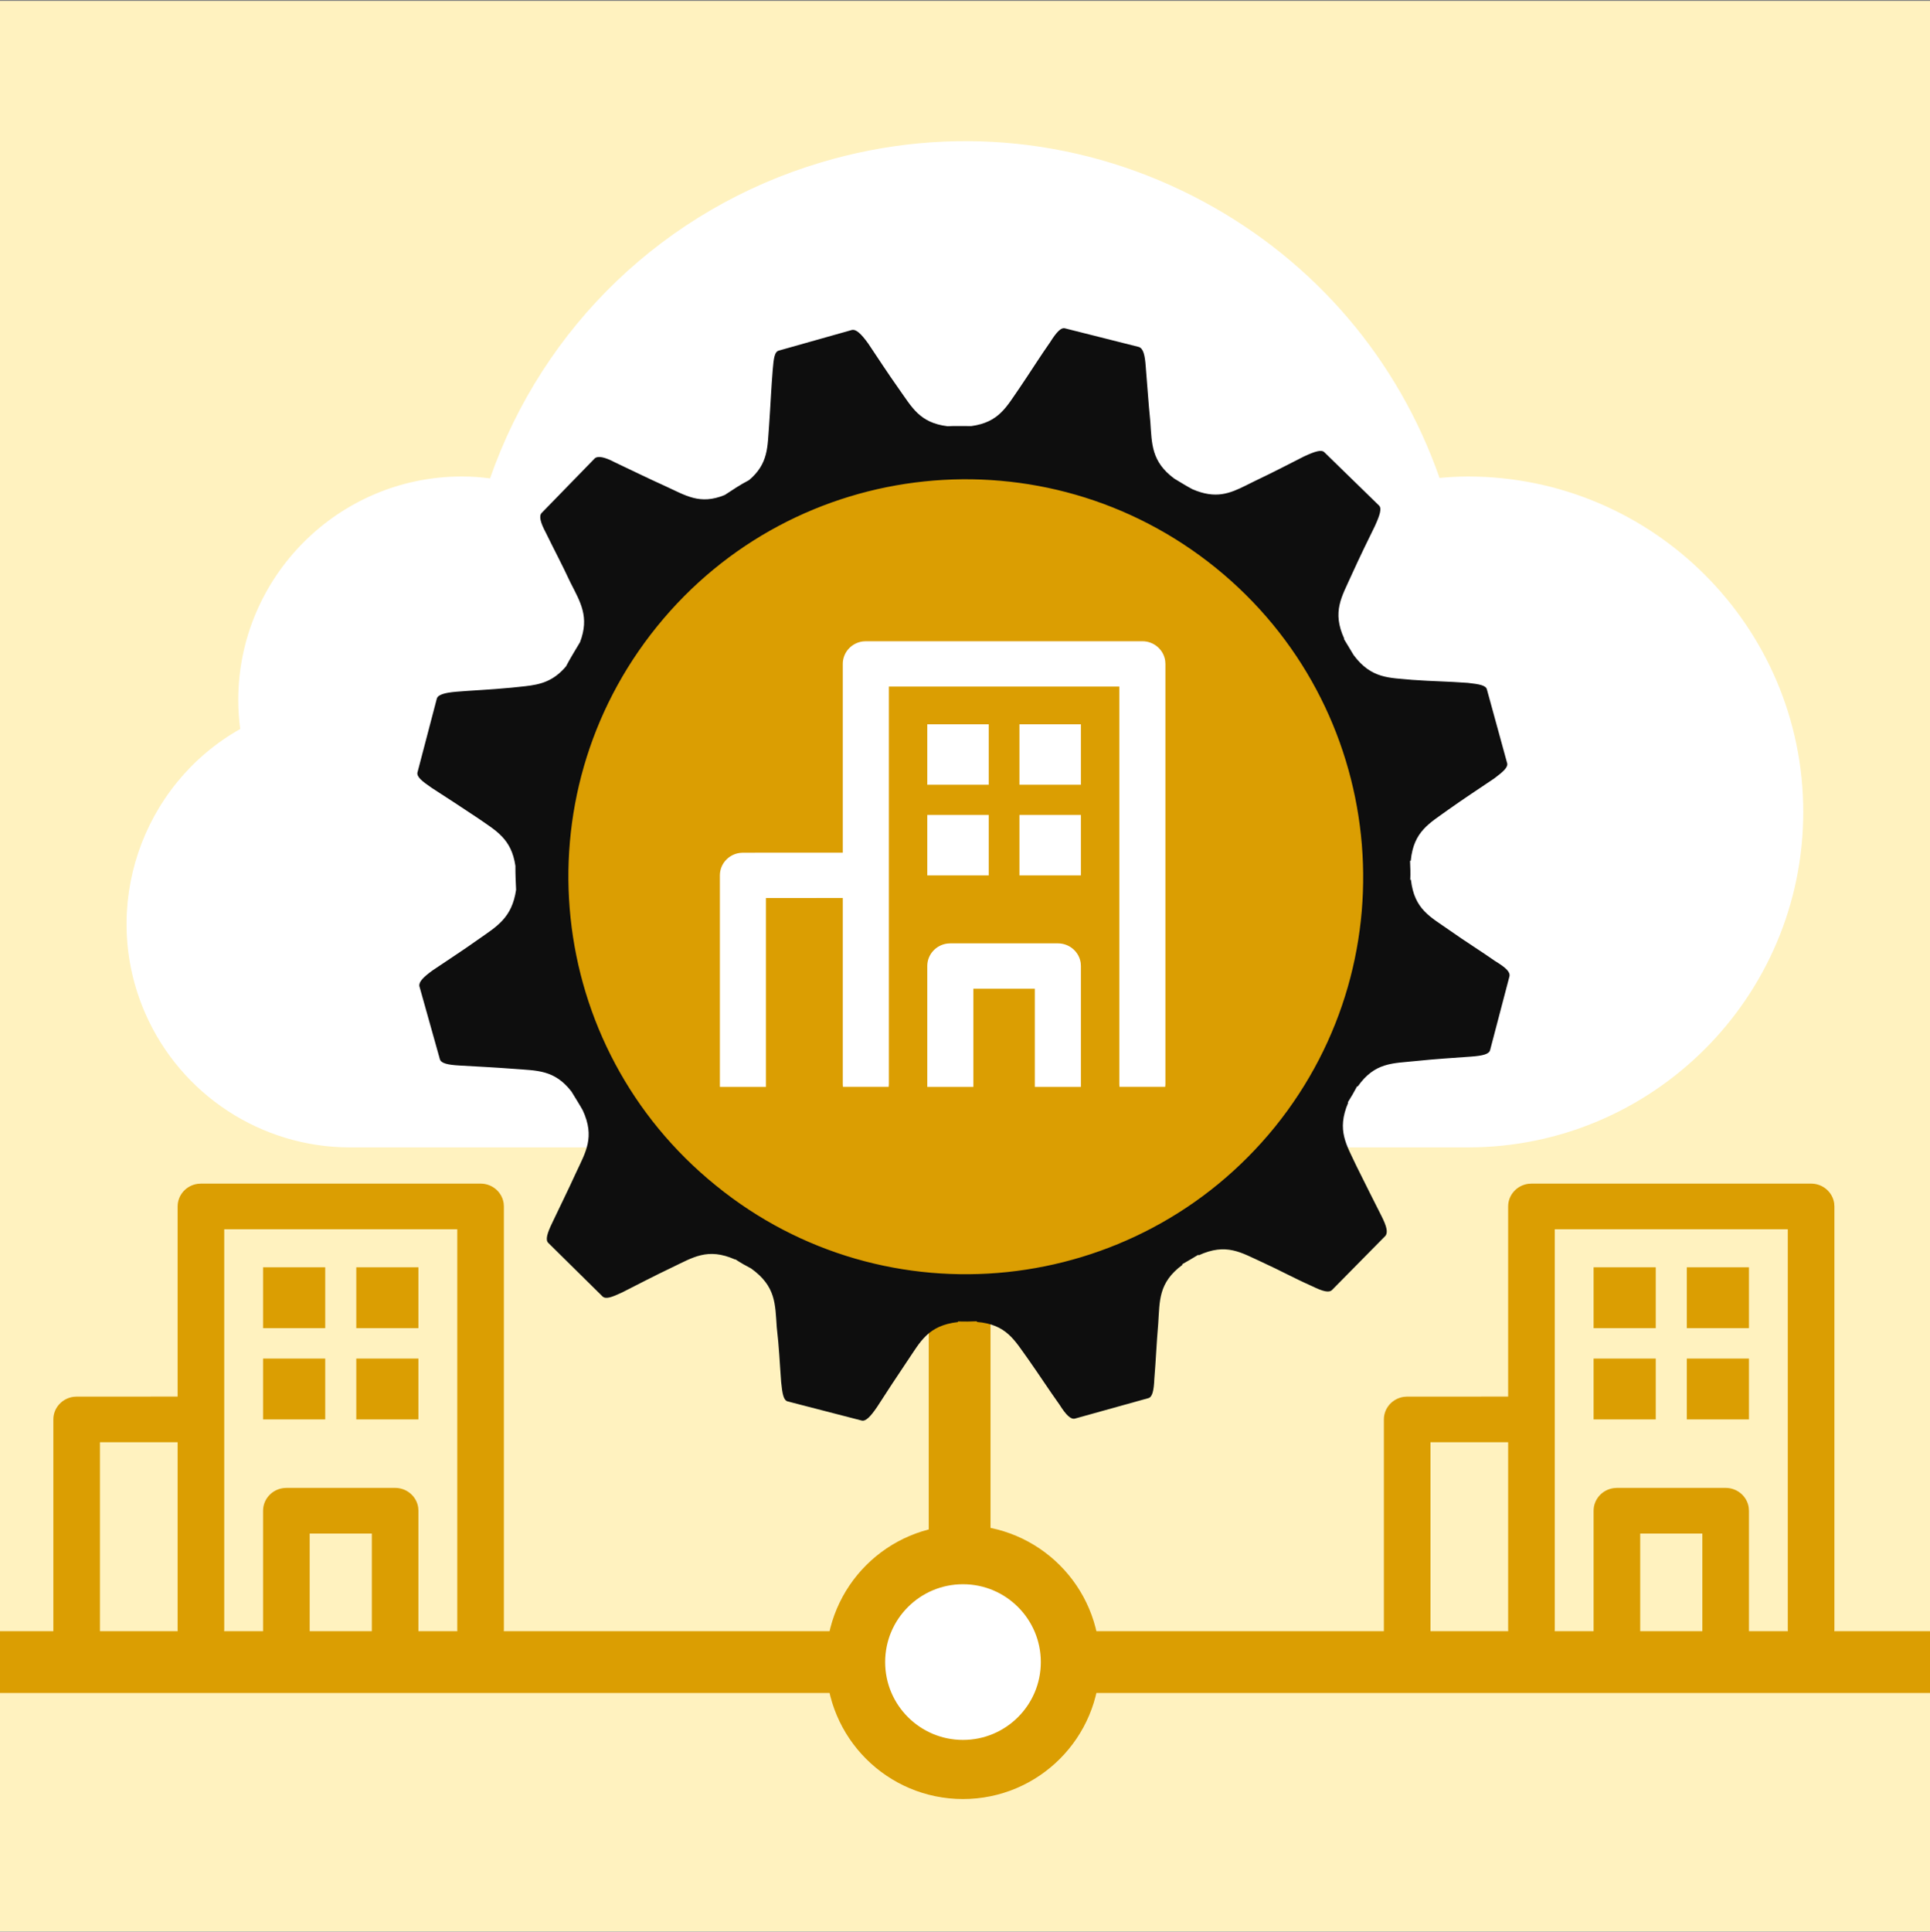
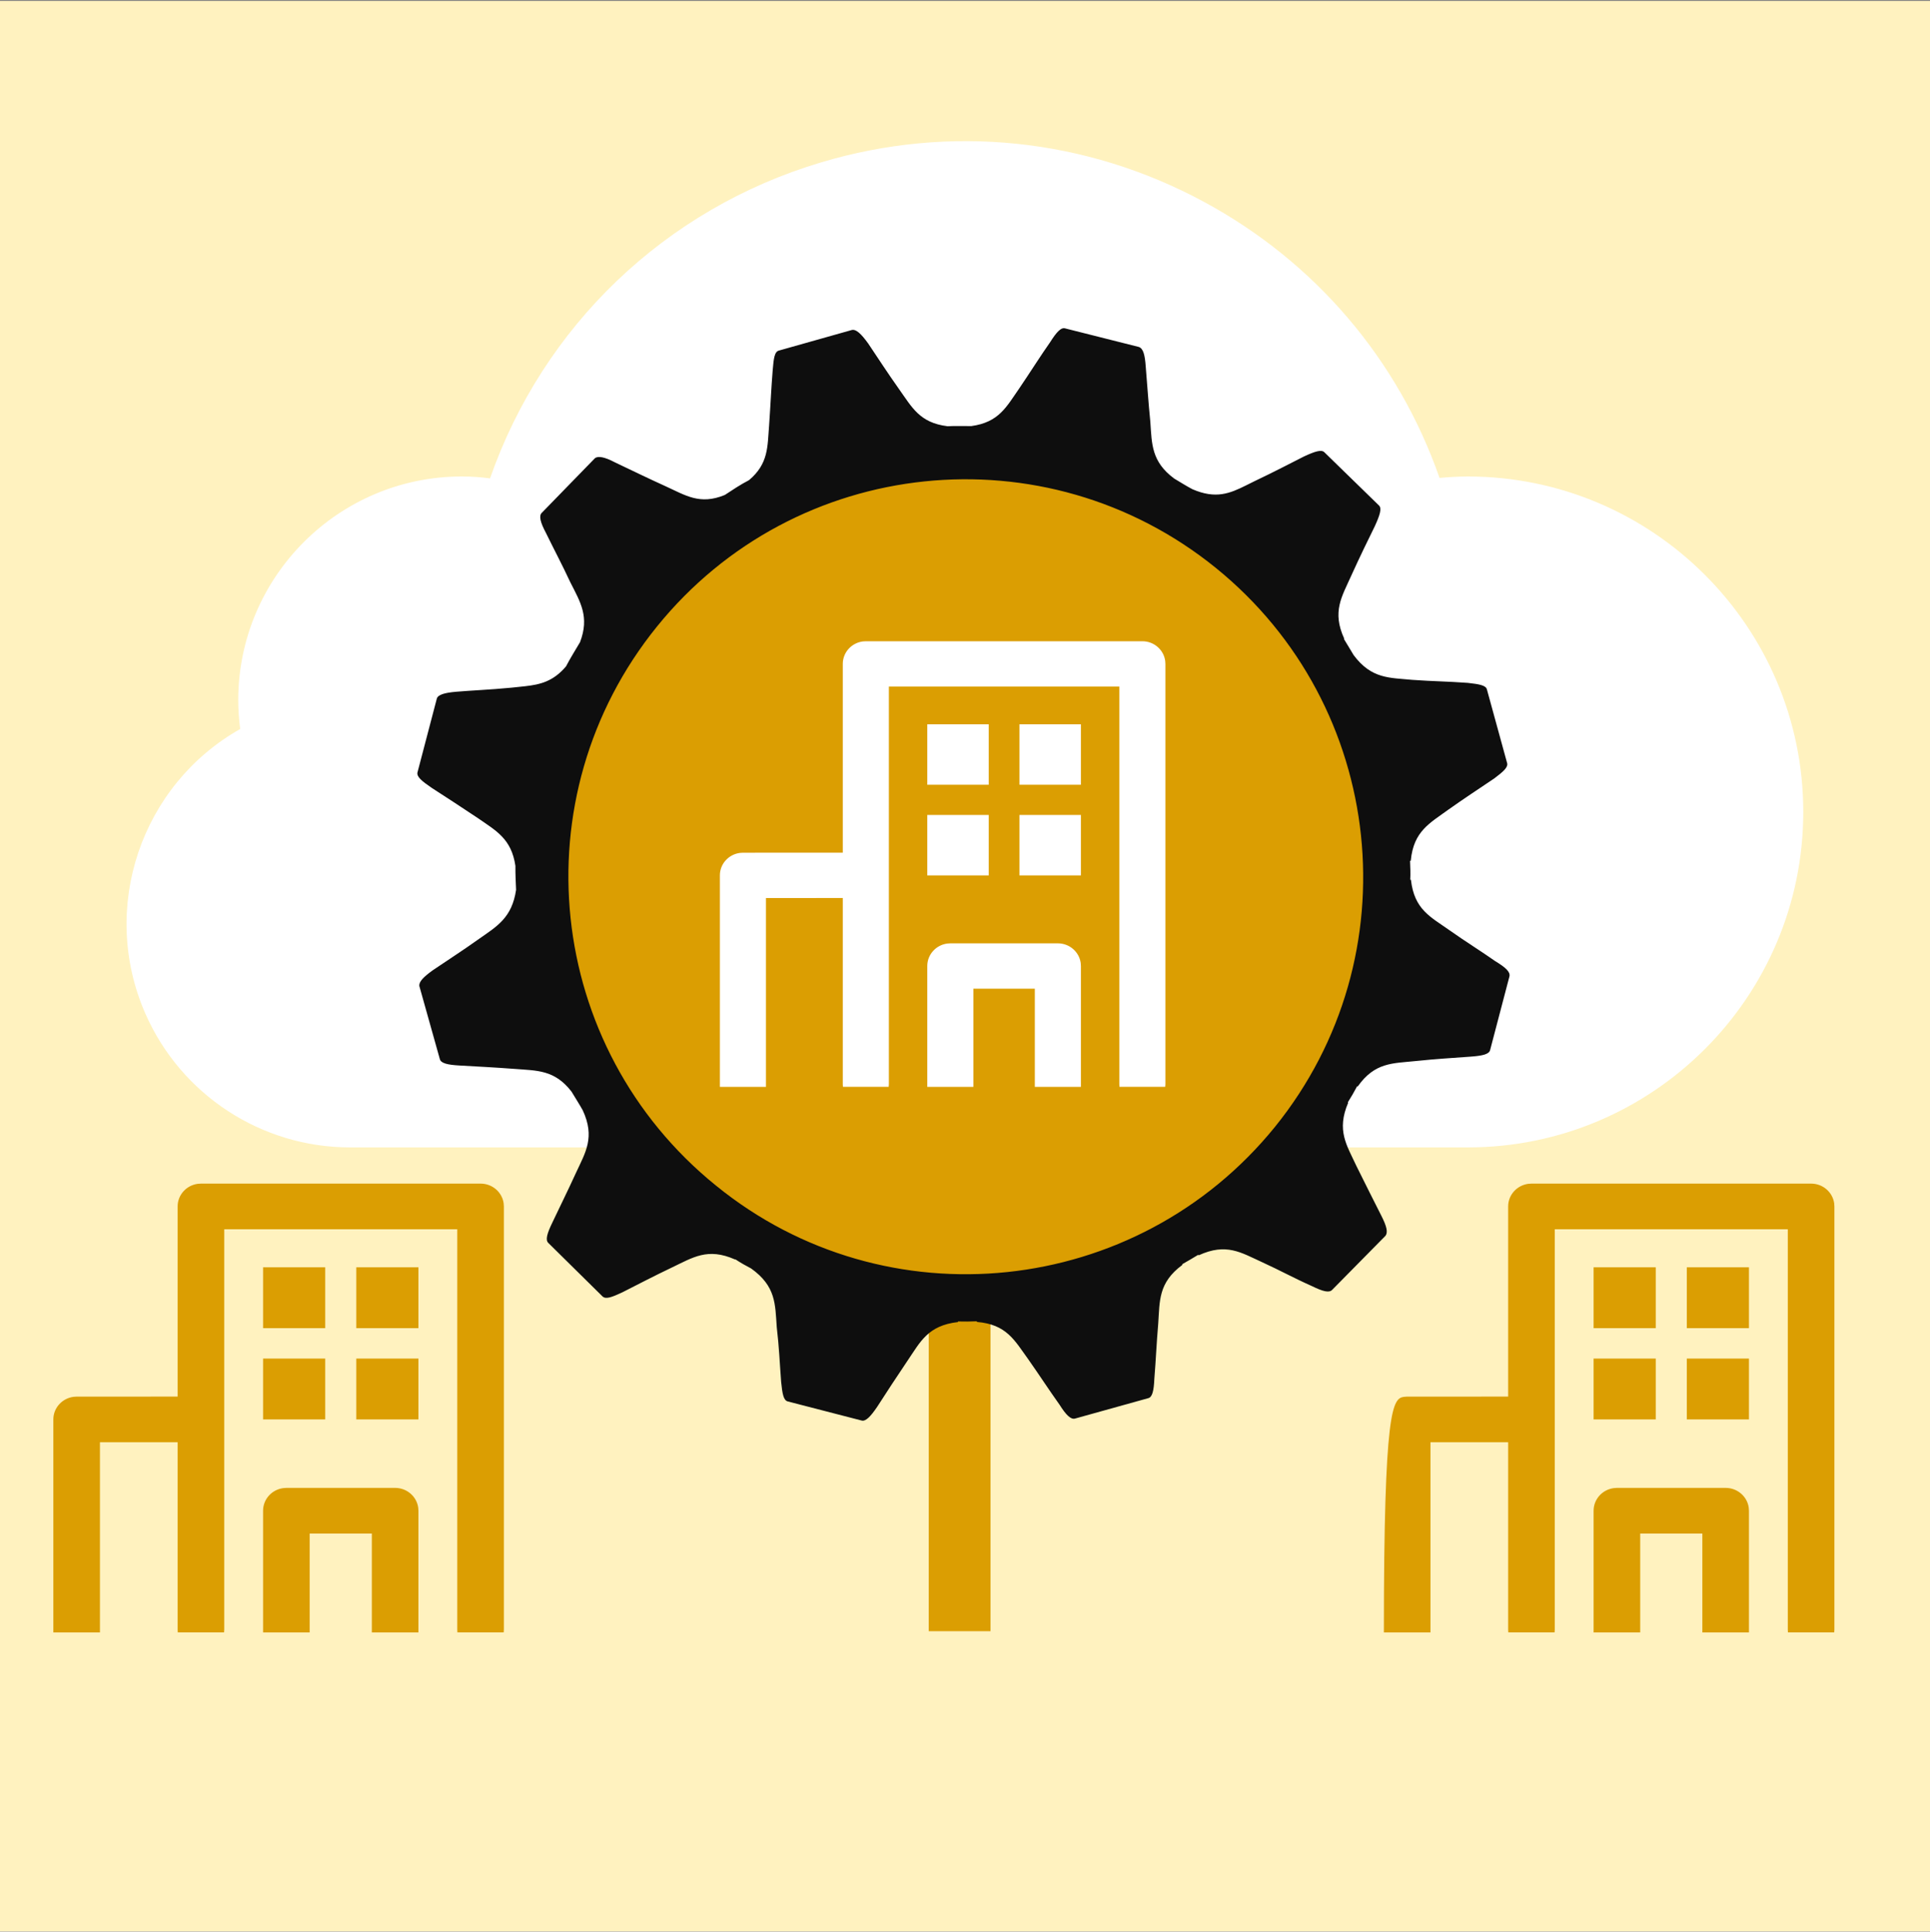
<svg xmlns="http://www.w3.org/2000/svg" width="1600" height="1601" viewBox="0 0 1600 1601" fill="none">
  <rect x="0" y="0" width="1600" height="1601" fill="#808080" stroke="none" />
  <g clip-path="url(#clip0_104_1966)">
    <rect width="1600" height="1600" transform="translate(0 0.785)" fill="#FFF2BF" />
-     <rect x="-26.734" y="1403.18" width="51.211" height="1644.57" transform="rotate(-90 -26.734 1403.18)" fill="#DB9E02" />
    <rect x="769.945" y="961.043" width="51.211" height="390.924" fill="#DB9E02" />
-     <circle cx="798.33" cy="1377.57" r="89.018" fill="white" stroke="#DB9E02" stroke-width="49" />
-     <path fill-rule="evenodd" clip-rule="evenodd" d="M1430.59 1233.2C1440.38 1233.2 1448.46 1240.32 1449.74 1249.55L1449.91 1252.12V1353H1411.28V1271.03H1359.76V1353H1321.12V1252.12C1321.12 1242.54 1328.39 1234.63 1337.82 1233.38L1340.44 1233.2H1430.59ZM1501.43 981C1511.21 981 1519.29 988.116 1520.57 997.349L1520.75 999.915V1350.74L1520.6 1352.97H1482.24L1482.11 1350.74V1018.83H1288.92V1350.74L1288.77 1352.97H1250.41L1250.28 1350.74V1195.35L1185.89 1195.37V1353H1147.25V1176.46C1147.25 1166.88 1154.52 1158.97 1163.95 1157.72L1166.57 1157.54L1250.28 1157.52V999.915C1250.28 990.339 1257.55 982.425 1266.98 981.173L1269.6 981H1501.43ZM1372.64 1126.02V1176.46H1321.12V1126.02H1372.64ZM1449.91 1126.02V1176.46H1398.4V1126.02H1449.91ZM1372.64 1050.36V1100.8H1321.12V1050.36H1372.64ZM1449.91 1050.36V1100.8H1398.4V1050.36H1449.91Z" fill="#DB9E02" />
+     <path fill-rule="evenodd" clip-rule="evenodd" d="M1430.59 1233.2C1440.38 1233.2 1448.46 1240.32 1449.74 1249.55L1449.91 1252.12V1353H1411.28V1271.03H1359.76V1353H1321.12V1252.12C1321.12 1242.54 1328.39 1234.63 1337.82 1233.38L1340.44 1233.2H1430.59ZM1501.43 981C1511.21 981 1519.29 988.116 1520.57 997.349L1520.75 999.915V1350.74L1520.6 1352.97H1482.24L1482.11 1350.74V1018.83H1288.92V1350.74L1288.77 1352.97H1250.41L1250.28 1350.74V1195.35L1185.89 1195.37V1353H1147.25C1147.25 1166.88 1154.52 1158.97 1163.95 1157.72L1166.57 1157.54L1250.28 1157.52V999.915C1250.28 990.339 1257.55 982.425 1266.98 981.173L1269.6 981H1501.43ZM1372.64 1126.02V1176.46H1321.12V1126.02H1372.64ZM1449.91 1126.02V1176.46H1398.4V1126.02H1449.91ZM1372.64 1050.36V1100.8H1321.12V1050.36H1372.64ZM1449.91 1050.36V1100.8H1398.4V1050.36H1449.91Z" fill="#DB9E02" />
    <path fill-rule="evenodd" clip-rule="evenodd" d="M327.567 1233.2C337.348 1233.2 345.431 1240.32 346.71 1249.55L346.886 1252.12V1353H308.249V1271.03H256.731V1353H218.093V1252.12C218.093 1242.54 225.361 1234.63 234.791 1233.38L237.412 1233.2H327.567ZM398.404 981C408.184 981 416.267 988.116 417.546 997.349L417.723 999.915V1350.74L417.568 1352.97H379.214L379.085 1350.74V1018.83H185.895V1350.74L185.741 1352.97H147.386L147.257 1350.74V1195.35L82.861 1195.37V1353H44.223V1176.46C44.223 1166.88 51.491 1158.97 60.92 1157.72L63.542 1157.54L147.257 1157.52V999.915C147.257 990.339 154.525 982.425 163.955 981.173L166.576 981H398.404ZM269.611 1126.02V1176.46H218.093V1126.02H269.611ZM346.886 1126.02V1176.46H295.369V1126.02H346.886ZM269.611 1050.36V1100.8H218.093V1050.36H269.611ZM346.886 1050.36V1100.8H295.369V1050.36H346.886Z" fill="#DB9E02" />
    <path fill-rule="evenodd" clip-rule="evenodd" d="M1193.4 396.103C1159.02 297.865 1090.28 217.092 998.093 167.301C900.094 114.36 787.336 102.728 680.603 134.61C551.512 173.141 450.317 270.245 406.25 396.496C398.513 395.454 390.683 394.922 382.851 394.922C280.657 394.922 197.509 478.077 197.509 580.348C197.53 588.317 198.065 596.289 199.13 604.212C117.26 650.368 81.976 752.291 120.525 840.15C150.089 907.457 216.67 950.971 290.183 950.993H1216.89C1370.19 950.993 1494.93 826.272 1494.93 672.958C1494.93 519.645 1370.21 394.922 1216.73 394.922C1208.94 394.993 1201.14 395.386 1193.4 396.103Z" fill="white" />
    <ellipse cx="799.753" cy="723.727" rx="347.987" ry="347.987" fill="#DB9E02" />
    <path d="M870.659 283.495C875.925 275.125 879.761 271.043 883.195 272.218L944.158 287.582C947.799 288.87 949.157 294.226 949.827 303.819C950.511 311.868 950.997 318.48 951.499 325.031L951.659 327.1C952.194 333.998 952.772 340.988 953.646 349.675C954.909 368.071 954.529 382.587 973.398 396.623C978.325 399.53 983.265 402.721 988.548 405.486C1007.93 413.856 1019.53 409.004 1032.96 402.322L1033.91 401.847C1035.98 400.813 1038.1 399.742 1040.3 398.675C1048.98 394.55 1055.73 391.192 1062.4 387.812L1064.06 386.966C1069.34 384.282 1074.66 381.544 1080.96 378.358C1090.24 374.045 1095.57 372.396 1097.97 374.893L1143.28 419.041C1145.67 421.443 1143.9 427.02 1139.8 436.001C1136.63 442.485 1133.91 448.011 1131.26 453.521L1130.42 455.261C1127.21 461.939 1124.02 468.736 1120.12 477.319C1112.49 494.457 1104.04 506.891 1114.41 529.393L1114.13 529.594C1116.92 534.162 1119.61 538.564 1122.21 542.989C1137.02 562.862 1151.97 561.64 1170.88 563.485C1188.74 564.755 1199.68 564.731 1216.81 565.983C1226.54 567.05 1231.75 568.047 1232.65 571.345L1249.36 632.21C1250.6 635.71 1246.43 639.459 1238.74 645.202C1232.5 649.426 1227.29 652.888 1222.2 656.3L1220.6 657.377L1218.99 658.456C1213.37 662.24 1207.66 666.146 1200.59 671.138C1185.34 682.272 1171.87 688.839 1169.55 713.334C1169.55 713.334 1169.35 713.69 1168.95 713.393C1169.16 718.643 1169.41 724.047 1169.12 729.315C1169.44 728.924 1169.7 729.291 1169.7 729.291C1172.49 753.928 1185.96 759.92 1201.72 771.054C1208.95 776.15 1214.93 780.114 1220.84 784.016L1222.61 785.186C1227.93 788.696 1233.29 792.243 1239.54 796.605C1248.26 801.89 1252.2 805.55 1251.35 809.264L1235.37 870.153C1234.66 873.653 1229.5 874.999 1219.54 875.741C1202.21 877.022 1191.67 877.556 1173.73 879.407C1154.72 881.406 1139.85 880.291 1125.64 900.395H1125.03C1122.68 904.85 1120.01 909.454 1117.41 913.565C1117.59 914.081 1117.67 913.927 1117.67 913.927C1107.81 936.991 1116.48 949.105 1124.51 966.427C1128.27 973.99 1131.36 980.203 1134.4 986.271L1135.35 988.184C1138.38 994.236 1141.42 1000.27 1145.09 1007.5C1149.64 1016.41 1150.82 1021.5 1148.49 1024.34L1104.4 1069.05C1101.82 1071.78 1096.51 1070.29 1087.67 1065.98C1071.99 1058.99 1062.2 1053.4 1046.27 1046.11C1028.71 1038.09 1016.62 1029.95 993.743 1040.41C993.577 1040.19 993.476 1040.05 993.286 1040.05C988.969 1042.67 984.528 1045.3 980.164 1047.75L980.169 1048.39C960.257 1063.11 961.473 1078.07 960.198 1096.82C958.656 1115 958.36 1125.61 956.961 1142.89C956.539 1152.47 955.371 1158.06 951.837 1158.86L891.164 1175.75C887.755 1176.68 883.71 1172.73 878.51 1164.45C868.459 1150.31 862.731 1141.25 852.591 1126.81C841.129 1111 834.6 1097.67 809.826 1095.65C809.826 1095.65 809.79 1095.31 809.921 1095.11C804.631 1095.36 799.443 1095.38 794.005 1095.25C794.005 1095.25 794.379 1095.6 794.219 1095.74C769.16 1098.56 763.011 1112.14 752.384 1127.74C742.15 1142.92 736.392 1151.8 727.195 1166.01C721.716 1174.07 717.784 1178.14 714.458 1177.4L653.174 1161.57C649.498 1160.71 648.596 1155.19 647.6 1145.54C646.26 1128.07 645.957 1117.28 643.941 1099.92C642.578 1080.87 643.348 1066.12 622.689 1051.33C618.349 1049.09 613.99 1046.63 609.721 1043.8L609.282 1043.85C586.577 1033.85 574.498 1042.22 556.946 1050.56C549.032 1054.34 542.766 1057.46 536.618 1060.57L534.864 1061.46C529.017 1064.43 523.145 1067.46 515.924 1071.11C507.053 1075.26 502.185 1077.06 499.481 1074.48L454.451 1030.05C452.09 1027.61 453.508 1022.37 457.795 1013.52C461.097 1006.54 463.916 1000.73 466.716 994.921L467.556 993.177C470.637 986.775 473.752 980.237 477.517 972.021C485.422 955.007 493.486 942.568 483.097 920.209C480.417 915.38 476.877 909.887 473.752 904.684C459.657 886.466 444.981 887.415 426.759 885.938C408.839 884.598 398.023 884.105 380.975 883.12C370.978 882.569 365.481 881.246 364.627 877.781L347.626 817.189C347.259 813.648 350.965 809.822 358.774 804.186C373.545 794.149 382.25 788.75 397.015 778.244C411.869 767.815 424.434 760.78 427.844 737.49C427.565 731.119 427.221 724.587 427.286 717.676C423.995 695.163 411.365 688.632 396.149 678.061C381.248 668.207 372.158 662.144 357.707 652.878C349.702 647.379 345.462 643.891 346.055 640.367L362.124 579.057C363.038 575.741 368.701 574.163 378.046 573.35C384.791 572.796 390.583 572.423 396.305 572.059L399.013 571.886C406.541 571.405 414.188 570.894 423.966 569.963C427.637 569.536 431.157 569.226 434.554 568.852L435.522 568.744C447.895 567.324 458.663 564.815 469.251 552.285C472.732 545.57 477.013 538.783 480.862 532.234C488.837 511.275 481.217 499.197 472.868 482.724C465.332 466.623 460.107 457.078 452.529 441.566C447.981 433.047 446.623 427.583 449.078 425.11L493.136 379.852C495.751 377.616 501.509 378.844 509.757 383.204C525.649 390.732 535.421 395.585 551.532 402.905C568.361 410.558 580.131 418.75 600.868 410.249C607.467 405.919 613.646 401.742 620.934 397.97C637.259 384.248 636.179 370.058 637.596 352.641C638.219 343.681 638.627 336.448 639.049 329.324L639.171 327.29C639.557 320.85 639.974 314.373 640.591 306.66C641.421 296.848 642.073 291.385 645.868 290.519L706.186 273.505C709.726 272.746 713.728 276.418 719.664 284.581C729.075 298.598 734.945 307.805 745.358 322.559C756.114 337.627 762.382 350.434 785.478 353.27C792.078 352.908 798.702 353.211 805.236 353.151C828.279 350.001 834.369 337.099 845.185 321.61C850.114 314.338 853.958 308.441 857.747 302.669L859.371 300.199C862.804 294.985 866.312 289.726 870.659 283.495ZM1007.86 470.622C866.561 356.341 659.169 377.768 544.698 519.225C430.109 660.69 451.896 868.05 593.512 982.597C734.219 1097.14 942.205 1075.51 1056.98 933.959C1171.16 792.606 1149.23 585.079 1007.86 470.622Z" fill="#0E0E0E" />
    <path fill-rule="evenodd" clip-rule="evenodd" d="M876.986 781.876C886.657 781.876 894.65 788.941 895.915 798.108L896.089 800.656V900.816H857.882V819.436H806.938V900.816H768.731V800.656C768.731 791.149 775.918 783.291 785.242 782.048L787.835 781.876H876.986ZM947.033 531.477C956.704 531.477 964.697 538.542 965.962 547.708L966.137 550.257V898.572L965.984 900.791H928.056L927.929 898.572V569.037H736.891V898.572L736.738 900.791H698.811L698.684 898.572V744.291L635.004 744.316V900.816H596.797V725.536C596.797 716.029 603.984 708.171 613.308 706.928L615.901 706.756L698.684 706.731V550.257C698.684 540.749 705.871 532.892 715.195 531.648L717.787 531.477H947.033ZM819.674 675.456V725.536H768.731V675.456H819.674ZM896.089 675.456V725.536H845.146V675.456H896.089ZM819.674 600.337V650.416H768.731V600.337H819.674ZM896.089 600.337V650.416H845.146V600.337H896.089Z" fill="white" />
  </g>
  <defs>
    <clipPath id="clip0_104_1966">
      <rect width="1600" height="1600" fill="white" transform="translate(0 0.785)" />
    </clipPath>
  </defs>
</svg>